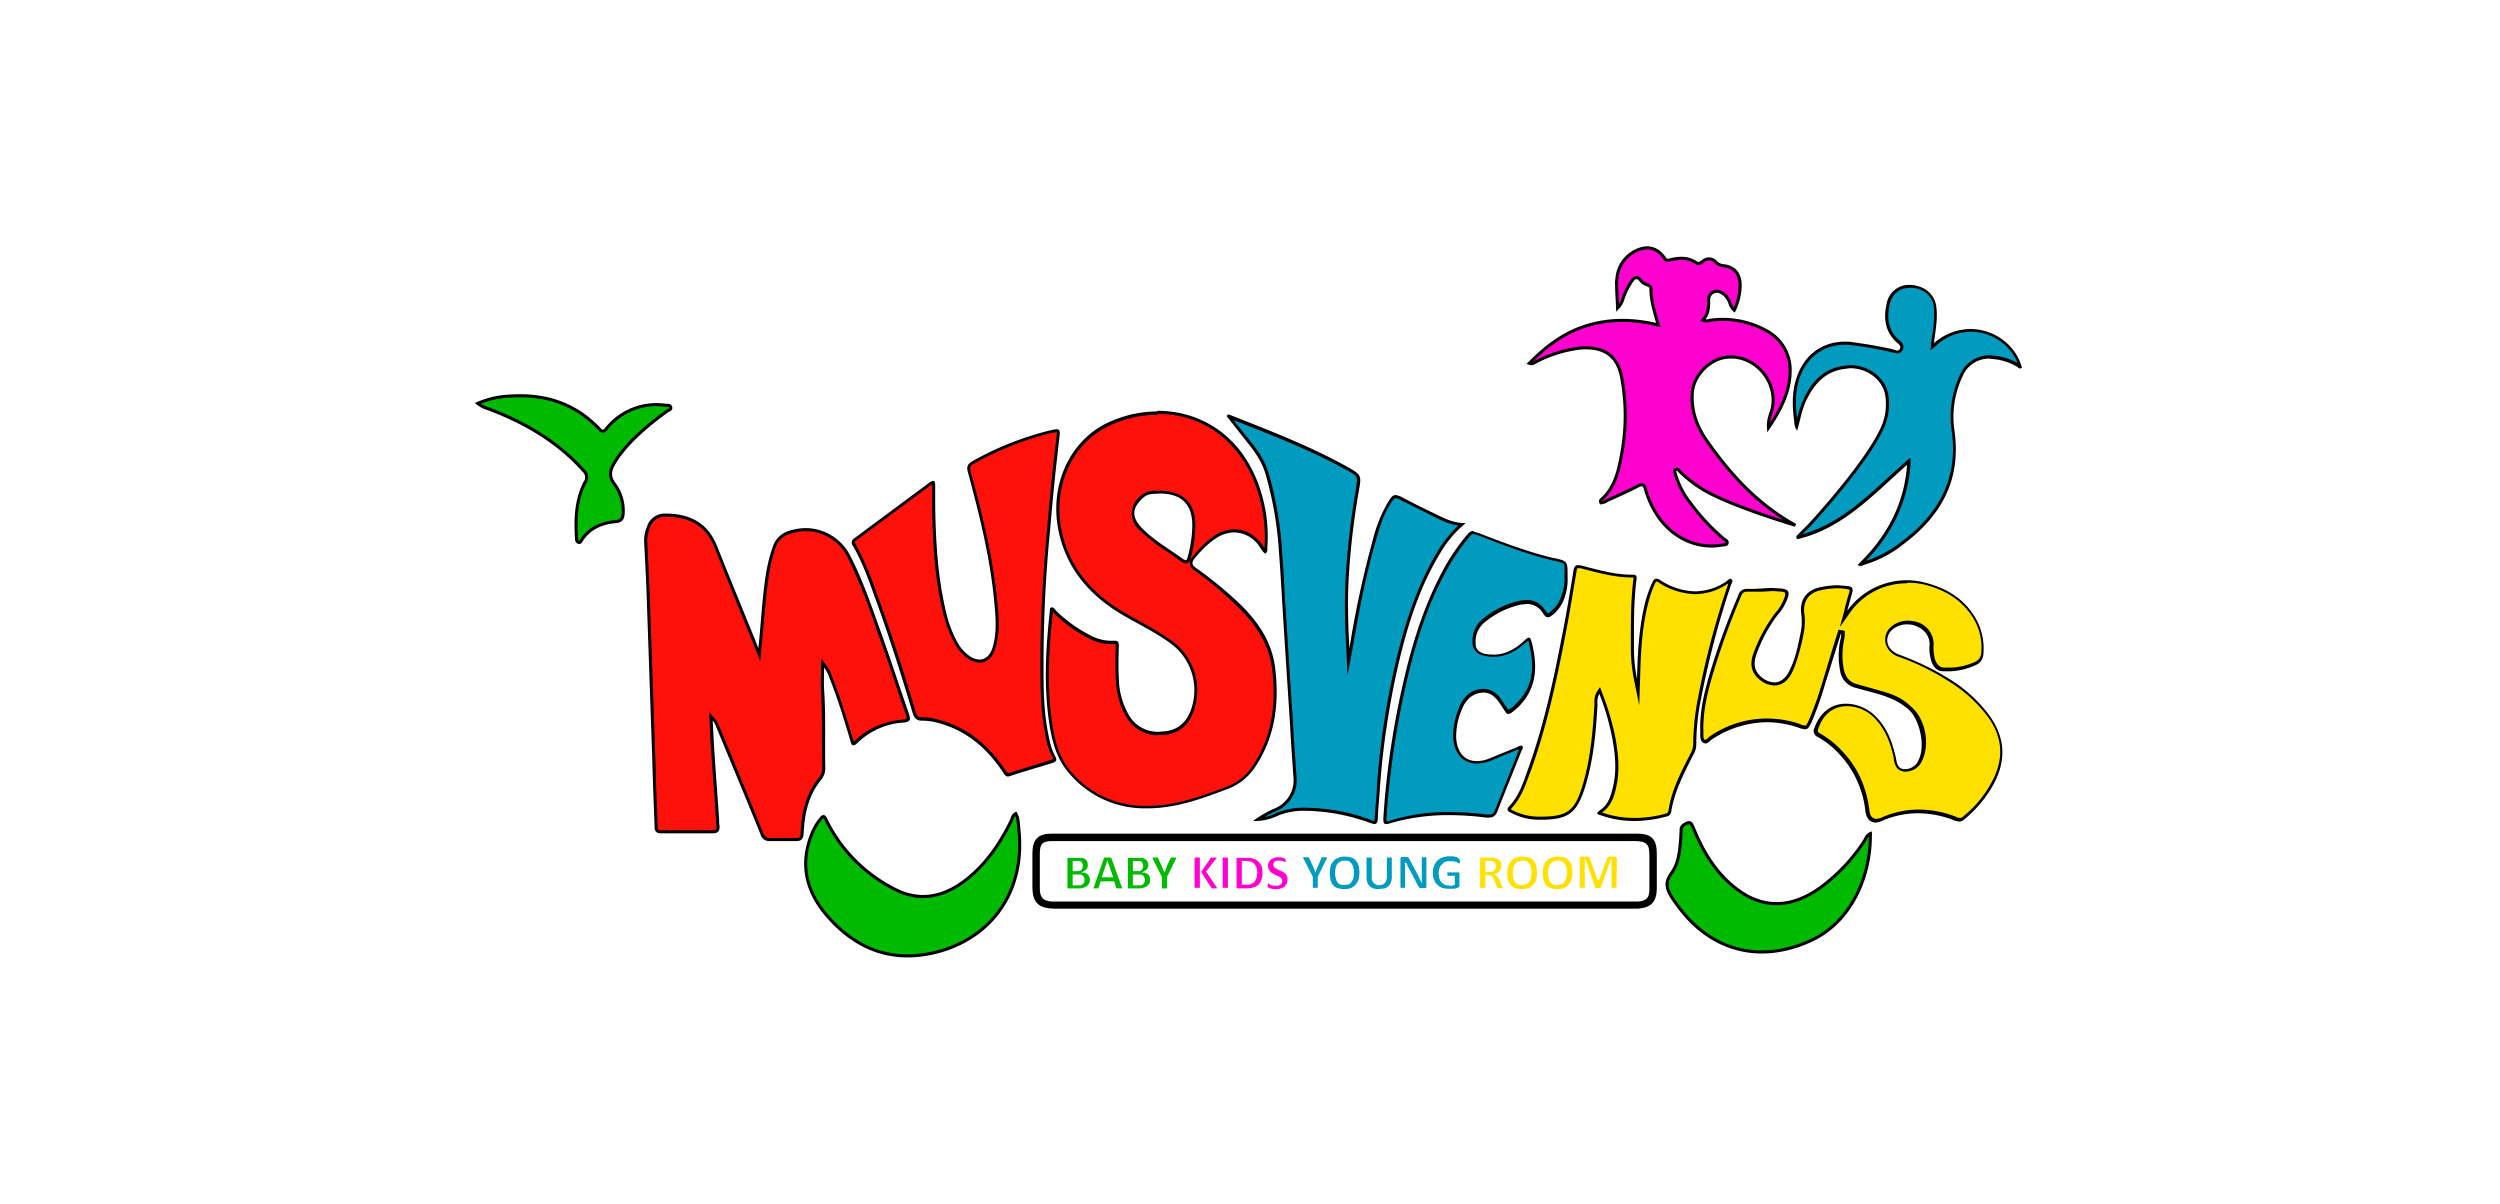
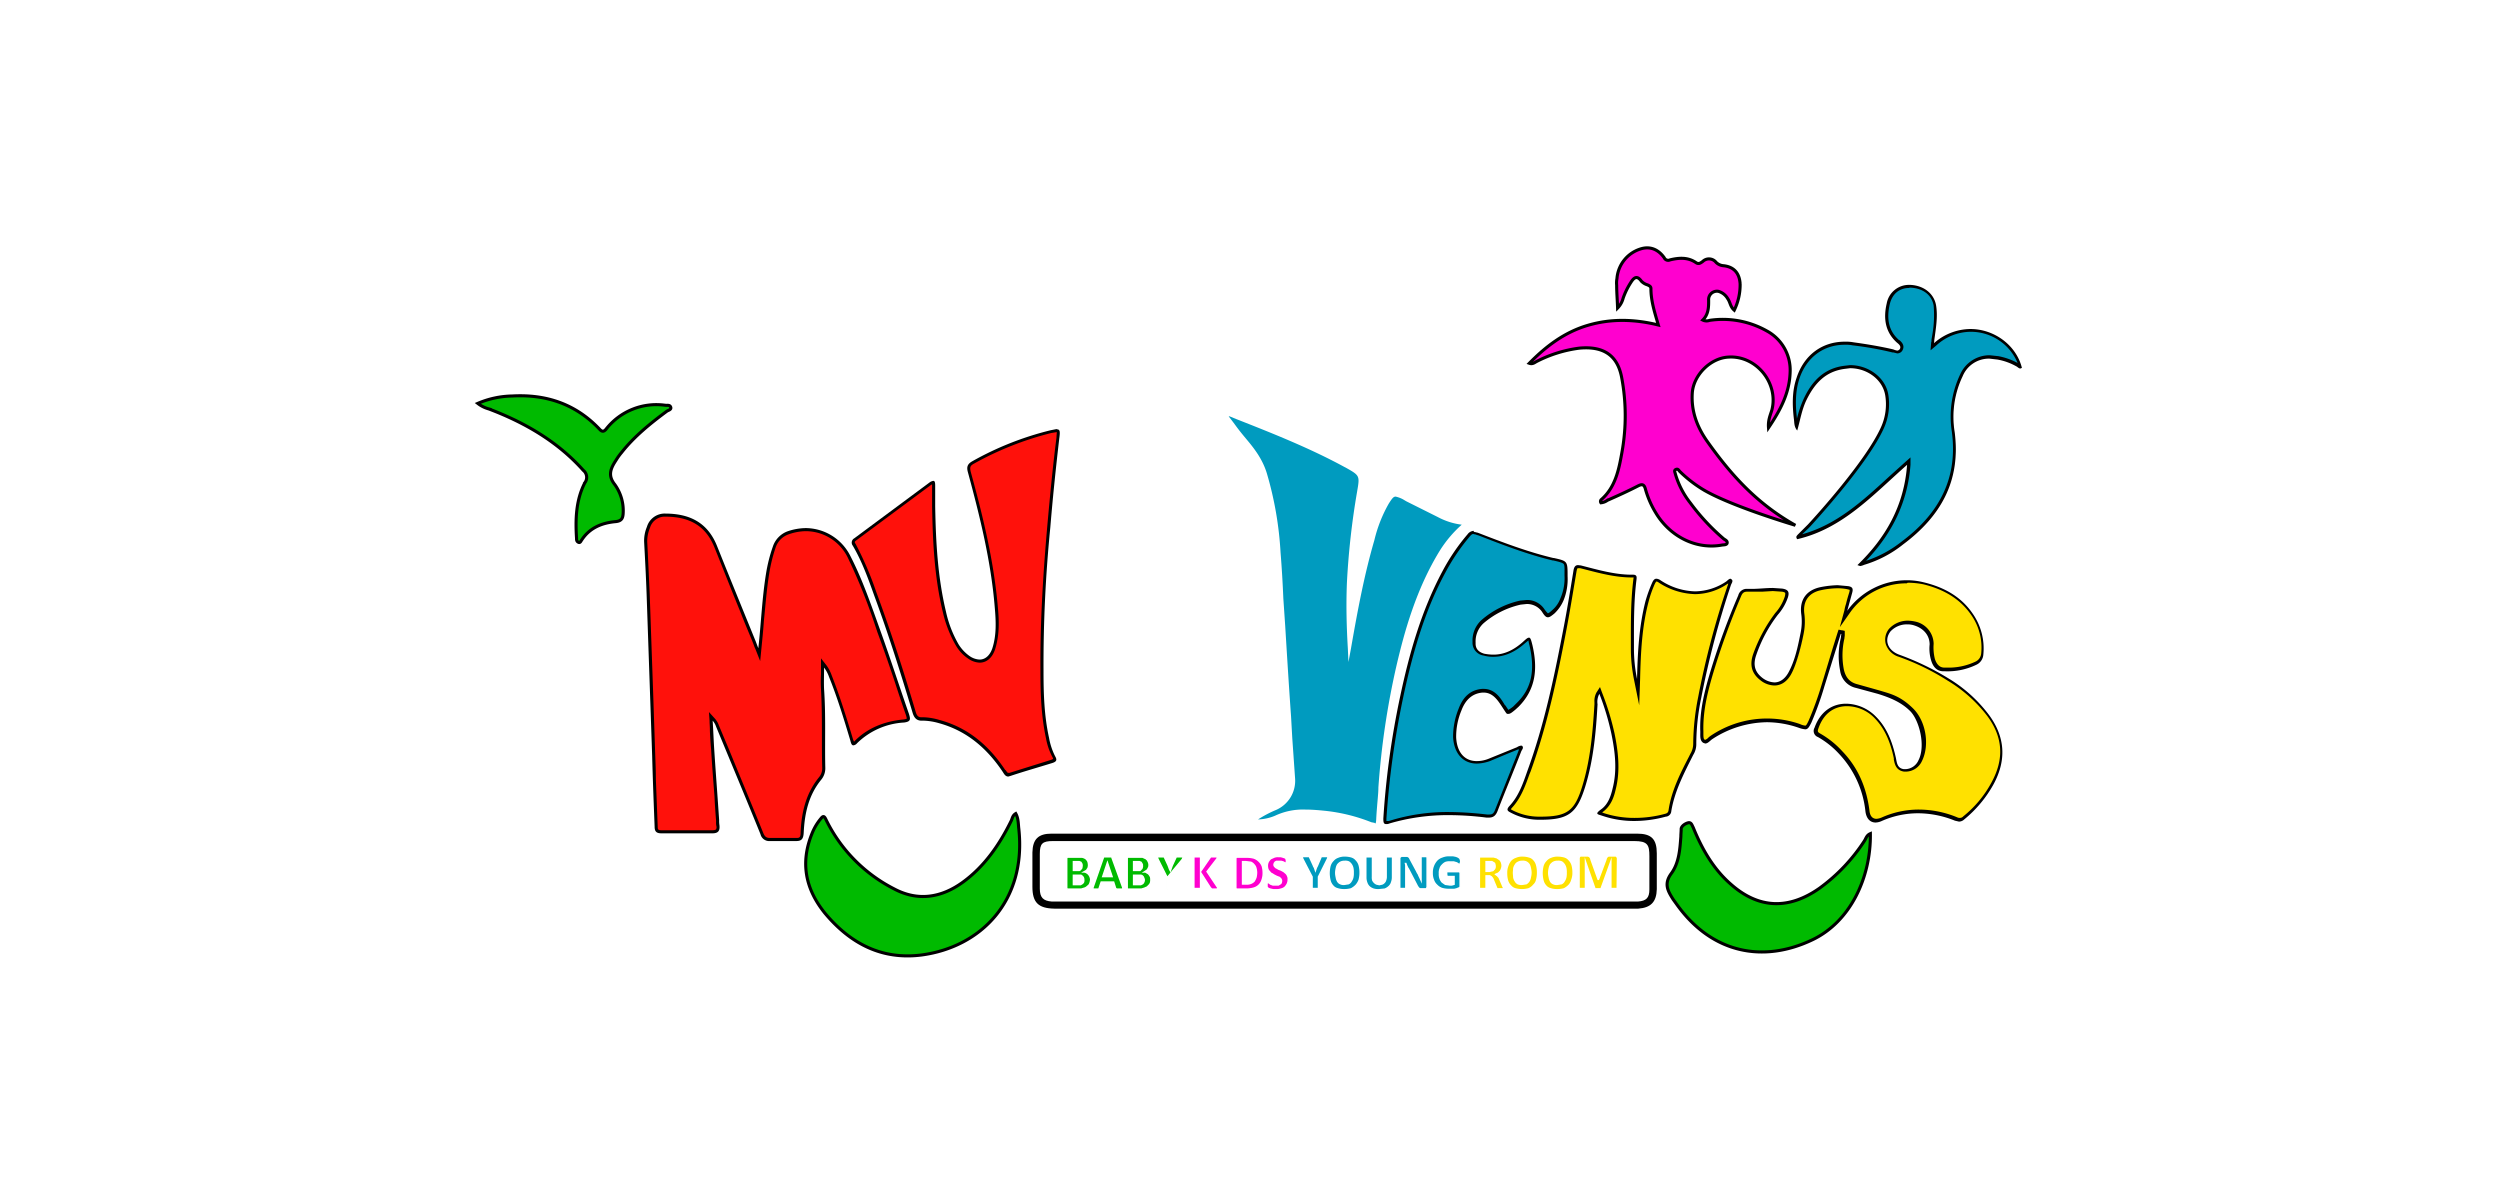
<svg xmlns="http://www.w3.org/2000/svg" viewBox="0 0 810 390">
  <defs>
    <style>.cls-1{fill:#fff;}.cls-2{fill:#ff110b;}.cls-3,.cls-8{fill:#ff00cf;}.cls-3,.cls-6{stroke:#000;}.cls-10,.cls-3,.cls-6,.cls-7,.cls-8,.cls-9{stroke-miterlimit:10;}.cls-4,.cls-9{fill:#009bbf;}.cls-10,.cls-5{fill:#ffe100;}.cls-6,.cls-7{fill:#00ba00;}.cls-10,.cls-7,.cls-8,.cls-9{stroke:#fff;stroke-width:0.5px;}</style>
  </defs>
  <g id="Layer_3" data-name="Layer 3">
    <rect class="cls-1" width="810" height="390" />
  </g>
  <g id="Layer_10" data-name="Layer 10">
-     <path class="cls-2" d="M371.7,261.6h-1.5a31.5,31.5,0,0,1-23.7-11.3c-4-4.7-5.4-10.5-6.2-16.1-1.9-12.7-.9-25.1.2-35.6V198c0-.5.1-.6.2-.6h.1c.2,0,.4.3.6.5l.3.4a48.1,48.1,0,0,0,10.9,8,15.7,15.7,0,0,0,6.8,1.9h2.3a2.5,2.5,0,0,1,.2,1.2c0,1-.1,2-.1,3s0,4.9.1,7.4c.3,5.1,1.4,9.1,3.6,12.5a11.1,11.1,0,0,0,9.8,5.3l2.6-.2c4.2-.7,7.1-3.3,8.5-8a19.1,19.1,0,0,0-7-21.4,100.7,100.7,0,0,0-10.8-6.6l-3.8-2c-11.7-6.7-18.7-15.5-21.3-26.9-3.3-14.5,2.9-28.8,15.1-34.9a36.9,36.9,0,0,1,16.4-3.8c14.1,0,25.6,7.8,31.4,21.4a49.3,49.3,0,0,1,3.8,22.5v.3c0,.4,0,.7-.2.9a4.5,4.5,0,0,1-1-1.3,6.1,6.1,0,0,0-.7-1,10.5,10.5,0,0,0-8.3-4.4,11.5,11.5,0,0,0-6.2,1.9,32.4,32.4,0,0,0-7,6.8,2.4,2.4,0,0,0-.8,2,2.7,2.7,0,0,0,1.3,1.7,114.9,114.9,0,0,1,13.3,11.1c7.5,7.1,11.2,13.7,12.1,21.6,1.5,12.6-.7,23-6.7,31.7a17.9,17.9,0,0,1-8.7,6.7C388.4,258.8,380.4,261.6,371.7,261.6Zm3.9-102.4h-1.3a6.1,6.1,0,0,0-4.2,1.3,7.9,7.9,0,0,0-3,5.3,7.7,7.7,0,0,0,2.5,5.4,61.9,61.9,0,0,0,9.2,7.2l4.2,2.9a1.6,1.6,0,0,0,1,.4c.8,0,1-.8,1.2-1.4a39,39,0,0,0,1.5-9.8c.1-3.8-.8-6.7-2.7-8.6s-4.7-2.8-8.4-2.8Z" />
-     <path d="M375,134.1c13.9,0,25.2,7.7,31,21.1a49.3,49.3,0,0,1,3.7,22.2v.2l-.3-.5a6.1,6.1,0,0,0-.7-1c-2.4-3-5.4-4.6-8.7-4.6a12.6,12.6,0,0,0-6.5,2,33.4,33.4,0,0,0-7.1,6.9,2.7,2.7,0,0,0-.9,2.3,3.1,3.1,0,0,0,1.5,2.1,114.7,114.7,0,0,1,13.2,11c7.4,7,11.1,13.6,12,21.3,1.5,12.6-.7,22.8-6.6,31.4a17.2,17.2,0,0,1-8.4,6.5c-8.8,3.3-16.7,6.1-25.4,6.1h-1.5a31.3,31.3,0,0,1-23.3-11.1c-4-4.6-5.3-10.4-6.1-15.9-1.9-12.6-.9-25,.2-35.4v-.4l.4.4a44.7,44.7,0,0,0,11,8,16.3,16.3,0,0,0,7,2h1.9c0,.2.1.4.1.8s-.1,2-.1,3,0,4.9.1,7.4c.3,5.2,1.4,9.3,3.7,12.8a11.6,11.6,0,0,0,10.2,5.5l2.6-.2q6.8-1,9-8.4a19.8,19.8,0,0,0-7.2-21.9,102,102,0,0,0-10.9-6.6l-3.7-2.1c-11.7-6.6-18.6-15.3-21.1-26.5-3.2-14.3,2.9-28.4,14.8-34.3a36.4,36.4,0,0,1,16.2-3.8h0m9,48.2c1.2,0,1.5-1.2,1.7-1.8a39.7,39.7,0,0,0,1.5-9.9c.1-3.9-.8-6.9-2.8-8.9s-4.9-3-8.8-3h-1.3a6.4,6.4,0,0,0-4.5,1.4,7.1,7.1,0,0,0-.5,11.5,57.9,57.9,0,0,0,9.3,7.2l4.1,2.9a2.7,2.7,0,0,0,1.3.5m-9-49.2a38.3,38.3,0,0,0-16.7,3.9c-12.2,6.1-18.6,20.7-15.3,35.4,2.8,12.5,10.8,21.1,21.6,27.2,4.9,2.8,10,5.3,14.5,8.6a18.8,18.8,0,0,1,6.9,20.9c-1.3,4.1-3.8,6.9-8.2,7.6l-2.5.2a10.8,10.8,0,0,1-9.4-5,24.6,24.6,0,0,1-3.5-12.3c-.2-3.5-.1-6.9,0-10.4,0-.9-.1-1.8-1.1-1.8h-1.9a14.8,14.8,0,0,1-6.5-1.9,44.5,44.5,0,0,1-10.8-7.8c-.4-.4-.7-1.1-1.3-1.1h-.3c-.6.2-.4,1-.5,1.6-1.3,11.9-1.9,23.8-.2,35.6.9,5.9,2.3,11.7,6.4,16.4a31.8,31.8,0,0,0,24,11.5h1.5c9,0,17.4-3,25.7-6.2a18.3,18.3,0,0,0,8.9-6.8c6.7-9.8,8.1-20.6,6.8-32.1-1-9-5.9-15.9-12.3-21.9A128.2,128.2,0,0,0,387.5,184c-1.3-.9-1.5-1.7-.5-3s4.2-4.9,7-6.6a10.8,10.8,0,0,1,5.9-1.9,10,10,0,0,1,7.9,4.2c.7.9,1.1,2,2.2,2.7a2.1,2.1,0,0,0,.6-1.9,48.8,48.8,0,0,0-3.7-22.7c-6.5-15.2-19.3-21.7-31.9-21.7Zm9,48.2-.7-.3c-4.5-3.3-9.4-6-13.3-10s-3.1-7,.5-10.1c1.6-1.4,3.7-1,5.1-1.2h0c7.3,0,10.8,3.7,10.6,10.9a40,40,0,0,1-1.5,9.7c-.2.6-.3,1-.7,1Z" />
    <path class="cls-2" d="M257.6,272h-8.1a2.4,2.4,0,0,1-2.6-1.9c-3.7-8.9-7.4-18-11.1-26.8l-3.3-8.1a7.5,7.5,0,0,0-1.2-2.1l-1-1s.2,3.3.2,4.3.2,4.2.4,6.4c.3,5,.7,10.1,1,15.2l.6,7.7v.7a4.1,4.1,0,0,0,.1,1.1,2.4,2.4,0,0,1-.2,1.6,2.2,2.2,0,0,1-1.6.4H214.4c-1.4,0-1.8-.4-1.8-1.6l-.6-15.3c0-2.6-.1-5.2-.2-7.7l-.6-18.3L210,192.4l-.6-12.8-.2-4a12.3,12.3,0,0,1,.9-4.8,5.6,5.6,0,0,1,5.6-3.9h.2c8.1.1,13.4,3.5,16,10.3l8.4,20.9c1.3,3.1,2.6,6.2,3.8,9.3.3.6.5,1.3.8,1.9l1.1,2.8.2-2c.3-3,.6-6,.8-9,.5-5,.9-10.2,1.7-15.2a43,43,0,0,1,2.2-8.6,7.2,7.2,0,0,1,4.6-4.7,17.8,17.8,0,0,1,5.5-1,15.8,15.8,0,0,1,14,8.7,188.3,188.3,0,0,1,9,22l.8,2.4c1.9,5.4,3.8,11,5.6,16.4l3.6,10.4a3.9,3.9,0,0,1,.3,1.6c-.1.2-.5.4-1.5.5a24.9,24.9,0,0,0-15.5,6.8,2.4,2.4,0,0,1-.8.6c-.2,0-.4-.9-.6-1.3a199.3,199.3,0,0,0-6.9-20.6,10.2,10.2,0,0,0-1.6-3.1l-.9-1.2v3.7a40,40,0,0,0,0,4.9c.3,5.1.3,10.3.3,15.4,0,3.2,0,6.6.1,10a4.7,4.7,0,0,1-1.2,3.4c-3.6,4.5-5.5,10.1-5.8,17.6-.1,1.7-.5,2.2-1.9,2.2Z" />
    <path d="M215.7,167.4h.2c8,.1,12.9,3.3,15.6,10s5.6,14.1,8.4,20.9c1.2,3.1,2.5,6.2,3.8,9.3.2.6.5,1.2.7,1.9l.4.9,1.5,3.8.4-4.1c.3-3,.6-6,.8-8.9.5-5,.9-10.2,1.7-15.2a51.6,51.6,0,0,1,2.1-8.6,6.8,6.8,0,0,1,4.3-4.3,17.1,17.1,0,0,1,5.4-1,15.2,15.2,0,0,1,13.6,8.4,187.5,187.5,0,0,1,8.9,22l.8,2.4c2,5.4,3.9,10.9,5.7,16.3,1.1,3.4,2.3,7,3.5,10.4a7,7,0,0,1,.3,1.2c-.1.1-.3.2-1,.3-6.5.6-11.8,2.9-15.8,6.9l-.3.3-.3-.7c-1.9-6.3-4.1-13.6-6.9-20.7a13,13,0,0,0-1.7-3.3l-1.8-2.3v5.2a40,40,0,0,0,0,4.9c.3,5.1.3,10.3.3,15.4,0,3.2,0,6.7.1,10a4.5,4.5,0,0,1-1.1,3.1c-3.7,4.6-5.6,10.3-5.9,17.8,0,1.7-.4,1.8-1.4,1.8h-8.5c-1.2,0-1.7-.4-2.2-1.6-3.6-8.9-7.4-18-11-26.8l-3.4-8.1a6.4,6.4,0,0,0-1.3-2.2l-1.9-2.1.2,2.8c0,1,.1,1.9.1,2.9s.2,4.3.4,6.4c.3,5.1.7,10.2,1.1,15.3.1,2.5.3,5.1.5,7.7v.6a4.9,4.9,0,0,0,.1,1.2,1.5,1.5,0,0,1-.1,1.1c-.1.1-.3.3-1.2.3H214.3c-1,0-1.2-.2-1.2-1.1l-.6-15.4c0-2.5-.1-5.1-.2-7.7l-.6-18-1.2-34.4-.6-12.9-.2-4a11.2,11.2,0,0,1,.9-4.5,5,5,0,0,1,5.1-3.6m0-1a6,6,0,0,0-6.1,4.3,11.6,11.6,0,0,0-.9,4.9c.3,5.6.6,11.2.8,16.9l1.8,52.4c.2,7.7.5,15.3.8,23,0,1.6.7,2.1,2.2,2.1h16.5c1.8,0,2.5-.7,2.3-2.6a9.1,9.1,0,0,1-.1-1.7c-.5-7.7-1.1-15.3-1.6-23-.2-3.1-.3-6.2-.5-9.2a5.2,5.2,0,0,1,1.1,1.9c4.8,11.6,9.7,23.3,14.4,34.9a2.9,2.9,0,0,0,3.1,2.2H258c1.7,0,2.3-.7,2.4-2.7.3-6.3,1.6-12.2,5.7-17.2a5.8,5.8,0,0,0,1.3-3.8c-.2-8.5.2-17-.4-25.5-.1-2.3,0-4.7,0-7a10.8,10.8,0,0,1,1.6,3c2.7,6.7,4.8,13.6,6.9,20.6.2.8.4,1.6,1,1.6a1.9,1.9,0,0,0,1.2-.7,23.6,23.6,0,0,1,15.2-6.7c2.3-.3,2.1-1.1,1.6-2.8-3.1-8.9-6-17.9-9.2-26.8s-5.8-16.6-9.8-24.4a16.3,16.3,0,0,0-14.5-9,19,19,0,0,0-5.7,1,7.9,7.9,0,0,0-4.9,5,50.4,50.4,0,0,0-2.2,8.7c-1.3,8-1.6,16.1-2.5,24.2-.4-.9-.7-1.9-1.1-2.8-4.1-10.1-8.2-20.1-12.2-30.1-3-7.7-8.8-10.6-16.5-10.7Z" />
    <path class="cls-3" d="M542.8,153.5a27.7,27.7,0,0,0,4.9,9.5,69.8,69.8,0,0,0,10.8,11.6c.4.3,1.2.6,1.1,1.3s-1.1.6-1.7.7c-8.2,1.5-16.7-2.6-21.4-10.4a30.3,30.3,0,0,1-3.4-7.8c-.4-1.5-1.1-1.6-2.3-1-3.3,1.7-6.6,3.2-10,4.7a4.2,4.2,0,0,1-2.1.8.8.8,0,0,1,.2-1.1c4.5-4,5.6-9.6,6.6-15.2a66.7,66.7,0,0,0-.1-24.4c-1.4-7.3-6.1-10.1-13.7-9.4a41.9,41.9,0,0,0-13.8,4.3c-.6.3-1.3,1-2.4.6,5.5-5.6,11.5-10.1,19-12.3s15-2,22.8-.1c-1.2-4.1-2.4-7.8-2.4-11.8,0-.7-.5-.9-1.1-1.2a4.5,4.5,0,0,1-2-1.2c-1.5-2.1-2.5-1-3.4.4a24.1,24.1,0,0,0-2.5,5.1,7,7,0,0,1-1.8,3.2c-.1-2.8-.3-5.1-.3-7.4a8.1,8.1,0,0,1,.1-2.2,10.9,10.9,0,0,1,8.2-9.7c3-.7,5.4.6,7.1,3a1.4,1.4,0,0,0,1.9.7c2.9-.7,5.8-.9,8.4.9.9.6,1.5.1,2.2-.4a2.9,2.9,0,0,1,4.3.3,3.8,3.8,0,0,0,2.5,1.1c3.4.4,5.1,2.5,5.3,5.9a18.8,18.8,0,0,1-1.9,8.5c-1.3-1.1-1.3-2.6-2.1-3.7a5.1,5.1,0,0,0-3-2.4,2.7,2.7,0,0,0-3.2,2.9c0,2.2,0,4.5-1.9,6.4a2.8,2.8,0,0,0,2.2.1,29,29,0,0,1,18.5,3.4,14.4,14.4,0,0,1,7.6,13.4c-.2,6.7-3.1,12.2-7,18-.2-2.5.6-4.1,1.1-5.8,2.2-8.7-5.1-17.7-14.1-17.1-5.8.3-11.3,5.8-11.7,11.6s1.5,10.9,4.7,15.5c8.2,11.6,16.5,20.5,28.7,27.4-.6-.2-20.5-6.1-29.6-11.4a41.5,41.5,0,0,1-7.8-6c-.4-.4-.6-1-1.3-.7S542.7,153,542.8,153.5Z" />
    <path class="cls-4" d="M602.8,182.8c9.7-9.5,14.8-20.1,15.7-32.2v-1.3l-.9.9-5,4.5c-9.2,8.4-17.8,16.4-30,19.3,0-.1,0-.2.2-.3l.2-.2.9-1,1.9-1.9h.2l.2-.3c3.2-3.4,18.8-20.7,23.7-31.6a18.3,18.3,0,0,0,1.5-10.8c-.9-5.2-6-9.1-11.9-9.1l-1.7.2c-5.8.7-9.7,3.9-12.9,10.4a34.5,34.5,0,0,0-2.3,7.3,8.3,8.3,0,0,1-.4,1.5,6.4,6.4,0,0,1-.3-2c0-.2-.1-.4-.1-.6-.4-3.6-.7-8.4.8-13.1,2.4-7.1,8.1-11.3,15.2-11.3a12.3,12.3,0,0,1,2.7.2,106.4,106.4,0,0,1,12.9,2.3h.4a2.9,2.9,0,0,0,1,.3,1.4,1.4,0,0,0,1.3-.9c.6-1.2-.3-2-.9-2.5H615c-3.3-3-4.3-6.9-3.1-12.2a6.8,6.8,0,0,1,6.8-5.6h.3c4.4.2,7.4,2.6,8,6.2a33.5,33.5,0,0,1-.5,9.5,9.9,9.9,0,0,1-.2,1.7v2.2l.9-.8a17.7,17.7,0,0,1,11.5-4.5,16.8,16.8,0,0,1,16.1,11.7c-.2,0-.3-.1-.5-.3l-.4-.2a19,19,0,0,0-6.3-2.3,12.4,12.4,0,0,0-2.7-.3c-4,0-7.2,2-9.2,6a31.5,31.5,0,0,0-2.6,18.3c1.9,14.5-3.4,26.3-16.5,36a38.1,38.1,0,0,1-12.4,6.5l-.5.2Z" />
    <path d="M618.7,93.2h.3c4.1.2,6.9,2.4,7.5,5.8a36.5,36.5,0,0,1-.4,9.3l-.3,1.8v.5c0,.1-.1.2-.1.4l-.2,2.5,1.9-1.6a16.6,16.6,0,0,1,11.1-4.4,16.4,16.4,0,0,1,15.2,10.1,21.8,21.8,0,0,0-6.2-2.2l-2.8-.3a10.4,10.4,0,0,0-9.6,6.2,31.8,31.8,0,0,0-2.7,18.6c1.9,14.3-3.4,26-16.3,35.6a37.2,37.2,0,0,1-11.5,6.2c8.8-9.2,13.5-19.4,14.4-31.1v-2.4l-1.8,1.6-5,4.5c-8.8,8.1-17.1,15.7-28.3,18.8l.2-.2h0l1.8-1.7h0l.3-.3.3-.3h0c3.1-3.4,18.8-20.7,23.8-31.7a19.1,19.1,0,0,0,1.5-11.1c-.9-5.4-6.3-9.5-12.4-9.5l-1.7.2c-7.8.9-11.3,6.5-13.3,10.7a35.5,35.5,0,0,0-2.2,6.5v-.2c-.4-3.6-.7-8.2.8-12.8,2.3-6.9,7.8-11,14.7-11a11.4,11.4,0,0,1,2.6.2,106.4,106.4,0,0,1,12.9,2.3h.3l1.2.3a1.9,1.9,0,0,0,1.8-1.2c.7-1.5-.5-2.6-1.1-3.1h-.1c-3.2-2.8-4.2-6.6-3-11.7.8-3.3,3.1-5.2,6.3-5.2m0-1a7.3,7.3,0,0,0-7.3,6c-1.1,4.7-.6,9.2,3.3,12.7.6.5,1.4,1.1,1,2a1.2,1.2,0,0,1-.9.6,6.5,6.5,0,0,1-1.3-.4c-4.3-1-8.6-1.7-12.9-2.3a13.7,13.7,0,0,0-2.8-.2c-7.3,0-13.2,4.3-15.6,11.7-1.5,4.3-1.4,8.8-.9,13.2.2,1.2,0,2.6,1.1,3.9,1-3.5,1.5-6.8,3-9.9,2.6-5.3,6.1-9.3,12.5-10.1l1.6-.2c5.5,0,10.5,3.6,11.4,8.7a18,18,0,0,1-1.4,10.5c-5,11-21.1,28.7-23.6,31.4h0l-.3.3h0l-2.1,2.1h0l-1,1c-.2.3-.7.6-.1,1.4,14.7-3.4,24.5-14.3,35.6-24.1-1,13.4-7,23.7-16.1,32.5l.9.3a5,5,0,0,0,1.3-.4,37.1,37.1,0,0,0,12.6-6.6c12.2-9.1,18.8-20.6,16.7-36.5a30.5,30.5,0,0,1,2.6-18,9.2,9.2,0,0,1,8.7-5.7l2.6.3a19.4,19.4,0,0,1,6.1,2.2c.4.2.8.7,1.3.7l.5-.2c-1.8-7.3-8.9-12.6-16.7-12.6a18,18,0,0,0-11.8,4.6,3.4,3.4,0,0,0,.1-.9c.5-3.8,1.2-7.6.6-11.3s-3.8-6.5-8.4-6.7Z" />
    <path class="cls-4" d="M445.3,266.6l-1-.2a56.4,56.4,0,0,0-15-3.7c-2-.2-4.2-.4-6.4-.4a21.2,21.2,0,0,0-9.8,2,15.6,15.6,0,0,1-5.5,1.2,36.6,36.6,0,0,1,5.9-3.1,10.3,10.3,0,0,0,6.1-10.3l-.9-12.9-.4-7.1c-.7-9.8-1.3-19.6-1.9-29.4l-.6-8.8c-.2-4.9-.5-9.9-.9-14.9a112.4,112.4,0,0,0-4.4-25.5c-1.3-4.4-3.8-7.8-6.4-10.9s-3-3.7-4.4-5.6l-1.6-2.1h.3l2.2.9c11.7,4.6,23.8,9.4,35,15.5l.4.2c4.6,2.6,4.6,2.6,3.7,7.8a248.1,248.1,0,0,0-3.3,29.5c-.3,7.4-.1,14.6.3,21.3l.2,4.4.8-4.3c2.3-13.2,4.4-24.2,7.6-35.2a44.8,44.8,0,0,1,4.7-11.9c1.1-1.7,1.5-2.2,2.2-2.2a9.3,9.3,0,0,1,2.4.9l1,.6,9.4,4.7.8.4a22.4,22.4,0,0,0,7.8,2.5,39,39,0,0,0-7.1,8.4c-7.7,12.5-11.5,26.4-14,37.1a257.6,257.6,0,0,0-5.9,39.6c0,1.1-.1,2.3-.2,3.5s-.4,4.5-.5,6.7S445.5,266.6,445.3,266.6Z" />
-     <path d="M399.5,136l.9.4c11.7,4.6,23.8,9.3,35,15.4h.1l.3.2c2.2,1.2,3.4,1.9,3.7,2.6s.1,2.2-.3,4.6a249.9,249.9,0,0,0-3.3,29.6c-.3,7.4-.1,14.6.3,21.4l.4,8.7,1.6-8.6c1.9-10.9,4.1-23.3,7.6-35.2,1.2-4.3,2.4-8.2,4.6-11.7.9-1.5,1.4-2,1.8-2a8.1,8.1,0,0,1,2.1.9l1.1.5,9.4,4.7.8.4a23.4,23.4,0,0,0,6.9,2.4,37.5,37.5,0,0,0-6.4,7.8c-7.7,12.6-11.6,26.5-14.1,37.3a257.6,257.6,0,0,0-5.9,39.6c0,1.2-.1,2.4-.2,3.6s-.4,4.5-.5,6.7a2.6,2.6,0,0,0-.1.7,1.5,1.5,0,0,1-.8-.2,57.7,57.7,0,0,0-15.2-3.7,62.8,62.8,0,0,0-6.4-.4,23.1,23.1,0,0,0-10.1,2,9.6,9.6,0,0,1-3,1,23.8,23.8,0,0,1,3.9-2,10.8,10.8,0,0,0,6.4-10.7l-.9-12.9c-.1-1.3-.1-2.6-.2-3.9l-.2-3.3c-.7-9.8-1.3-19.5-1.9-29.3l-.6-8.8c-.2-4.9-.5-9.9-.9-14.9a115.3,115.3,0,0,0-4.4-25.7c-1.3-4.4-3.9-7.9-6.5-11l-4.4-5.5-.6-.8m-1.4-1.6c-.2,0-.4.1-.7.5l6.3,8c2.7,3.3,5.1,6.6,6.3,10.7a116.4,116.4,0,0,1,4.4,25.5c.6,7.9,1,15.7,1.5,23.6l2.1,32.6c.3,5.7.7,11.3,1.1,16.9a9.8,9.8,0,0,1-5.8,9.7,33,33,0,0,0-7.3,4.2,16.7,16.7,0,0,0,7.3-1.4,21.7,21.7,0,0,1,9.6-1.9c2.1,0,4.2.2,6.3.4a63.6,63.6,0,0,1,14.9,3.6l1.2.3c.6,0,1-.4,1.1-1.6.1-3.5.5-6.9.7-10.3a263.3,263.3,0,0,1,5.9-39.5c3-12.9,6.9-25.5,14-37a34.9,34.9,0,0,1,7.9-9.1c-4,0-6.8-1.5-9.7-2.9s-7-3.4-10.4-5.2a7.2,7.2,0,0,0-2.6-1c-1,0-1.6.8-2.6,2.5a46.4,46.4,0,0,0-4.8,12,327.5,327.5,0,0,0-7.6,35.2c-.4-7.3-.6-14.3-.3-21.3a244.9,244.9,0,0,1,3.3-29.4c1-5.5,1-5.5-3.9-8.3l-.4-.2c-12-6.6-24.6-11.4-37.2-16.4l-.6-.2Z" />
    <path class="cls-5" d="M608,265.8c-1.6,0-2.6-1.2-2.8-3.2a32.3,32.3,0,0,0-8.7-18.9,25.9,25.9,0,0,0-7-5.5c-1.1-.6-1.2-1.2-.8-2.5,2.3-6.5,7.1-7.4,9.7-7.4a13.6,13.6,0,0,1,9.4,4c3,3.2,5.1,7.4,6.3,13.3v.4c.3,1.5.6,3.2,2.8,3.5h.8a5.1,5.1,0,0,0,4.5-3.1c2.5-5,1.3-12.7-2.7-16.5a24.7,24.7,0,0,0-10.8-5.7c-2.4-.8-4.8-1.4-7-2a6.2,6.2,0,0,1-4.8-5.2,25.3,25.3,0,0,1,.2-10.3c0-.3.1-.7.1-1l.2-.9-1.2-.3-1.7,5.7L591,222a86.8,86.8,0,0,1-4.3,11.7c-.7,1.6-1,1.9-1.5,1.9a7.6,7.6,0,0,1-1.9-.5,32.7,32.7,0,0,0-10.5-1.8,33.4,33.4,0,0,0-17.9,5.5c-.3.1-.5.4-.8.6a2.3,2.3,0,0,1-1.3.8h-.3c-.8-.5-.8-1.6-.8-2.7v-.5c-.3-7,1.5-13.5,3.5-20.1a234.9,234.9,0,0,1,8.7-23.9,2.5,2.5,0,0,1,2.6-1.8h4.8l3.4-.2,3,.2c.8.1,1.2.3,1.4.7s.2.7,0,1.5a17.2,17.2,0,0,1-3.2,5.5,48.4,48.4,0,0,0-7.1,13.2c-1.1,3.4-.4,5.9,2.3,8a7.2,7.2,0,0,0,4.1,1.5c2,0,3.7-1.2,4.9-3.4,2.4-4.2,3.3-8.9,4.1-13.1a18.5,18.5,0,0,0,.2-6.2c-.5-4.4,1.6-7.3,5.9-8.2a27,27,0,0,1,5.4-.6,16.6,16.6,0,0,1,3.2.3c.6.1,1,.2,1.1.5s.1.5-.1,1.1-.7,2.5-1,3.8a14.6,14.6,0,0,0-.5,2l-.8,2.8,1.6-2.4a23.4,23.4,0,0,1,18.9-9.7,21,21,0,0,1,5.1.6c7.1,1.7,12.3,4.9,15.7,9.8a19.4,19.4,0,0,1,3.5,13.2,3.4,3.4,0,0,1-2,2.8,20.9,20.9,0,0,1-9.8,2.1H630c-1.7,0-2.9-1.1-3.5-3.2a14,14,0,0,1-.5-5c0-3-2-5.5-5.2-6.6a10.1,10.1,0,0,0-2.5-.4,7.7,7.7,0,0,0-5.9,2.5,4.8,4.8,0,0,0-.9,4.4,6.1,6.1,0,0,0,3.9,3.8,94.4,94.4,0,0,1,15.9,7.7c5.7,3.7,9.9,7.4,13,11.7,5.2,7.1,5.6,14.3,1.4,22.2a37.9,37.9,0,0,1-9.3,11,2.2,2.2,0,0,1-1.4.6l-1.1-.2a31.7,31.7,0,0,0-12.2-2.5,29.6,29.6,0,0,0-11.9,2.5A4.5,4.5,0,0,1,608,265.8Z" />
    <path d="M618.1,188.8a27.3,27.3,0,0,1,5,.5c7,1.7,12,4.9,15.4,9.7a18.4,18.4,0,0,1,3.4,12.8,3.2,3.2,0,0,1-1.7,2.5,20.3,20.3,0,0,1-9.6,2H630c-.5,0-2.2,0-3.1-2.8a15.5,15.5,0,0,1-.4-4.9,7.5,7.5,0,0,0-5.5-7.1,12.6,12.6,0,0,0-2.7-.4,8.2,8.2,0,0,0-6.3,2.7,5.5,5.5,0,0,0-1,4.9,6.4,6.4,0,0,0,4.2,4.1,77.5,77.5,0,0,1,15.8,7.7A45.9,45.9,0,0,1,643.9,232c5.1,6.9,5.5,14,1.3,21.6a35.6,35.6,0,0,1-9.1,10.9,1.4,1.4,0,0,1-1.1.5,1.8,1.8,0,0,1-.9-.2,32.7,32.7,0,0,0-12.4-2.5,29.3,29.3,0,0,0-12.1,2.6,5.3,5.3,0,0,1-1.6.4c-1.7,0-2.2-1.5-2.3-2.7-1-7.7-3.8-14-8.8-19.2a29.1,29.1,0,0,0-7.1-5.7c-.9-.5-1-.7-.6-1.8,2.2-6.2,6.7-7.1,9.2-7.1a12.6,12.6,0,0,1,9,3.9c3,3.1,5,7.2,6.2,13v.4c.3,1.5.7,3.5,3.3,3.9h.8a5.8,5.8,0,0,0,5-3.4c2.6-5.2,1.3-13-2.9-17.1s-7.3-4.7-10.9-5.8l-7.1-2c-2.4-.6-3.8-2.1-4.4-4.8a24.4,24.4,0,0,1,.2-10.1c0-.3.1-.7.1-1v-1.4l-.9-.2h-.2l-.9-.2-.3.9-1.6,5.1-3.6,11.9a108,108,0,0,1-4.2,11.6c-.7,1.5-.9,1.6-1.1,1.6a5.1,5.1,0,0,1-1.7-.5,32.6,32.6,0,0,0-28.8,3.7,7.1,7.1,0,0,0-.9.7,2.6,2.6,0,0,1-1,.7h-.1c-.5-.2-.5-1-.5-2.2v-.5c-.2-6.9,1.5-13.4,3.5-20a241.5,241.5,0,0,1,8.7-23.8c.5-1.2,1-1.5,2.1-1.5h4.8l3.4-.2,2.9.2c.9.1,1.1.4,1.1.4s.1.3-.1,1.1a14.8,14.8,0,0,1-3.1,5.4,49.8,49.8,0,0,0-7.2,13.4c-1.2,3.6-.4,6.3,2.5,8.5a7.5,7.5,0,0,0,4.4,1.6c1.5,0,3.7-.6,5.4-3.6s3.3-9.1,4.1-13.3a19.7,19.7,0,0,0,.2-6.4c-.5-4.1,1.5-6.8,5.5-7.6a26.9,26.9,0,0,1,5.3-.6,15.5,15.5,0,0,1,3.1.3l.8.2h0a4.2,4.2,0,0,1-.1.7c-.4,1.3-.8,2.6-1.1,3.9a11.7,11.7,0,0,0-.5,2l-1.5,5.5,3.3-4.7a22.4,22.4,0,0,1,18.4-9.5m0-1a23.8,23.8,0,0,0-19.3,9.9l1.6-5.8c.4-1.4.1-2-1.4-2.2l-3.3-.3a33.1,33.1,0,0,0-5.4.6c-4.6.9-7,4-6.4,8.7a17.8,17.8,0,0,1-.2,6.1c-.9,4.5-1.8,9-4,13-1.2,2.1-2.8,3.1-4.5,3.1a6.9,6.9,0,0,1-3.8-1.4c-2.5-1.9-3.2-4.2-2.1-7.4a45.9,45.9,0,0,1,7-13.1,16.4,16.4,0,0,0,3.3-5.7c.5-1.7.1-2.5-1.9-2.8l-3-.2c-2.3,0-4.6.3-6.8.3h-1.4a2.8,2.8,0,0,0-3,2.1,236.8,236.8,0,0,0-8.8,23.9c-2,6.6-3.8,13.3-3.5,20.3,0,1.3-.2,2.9,1,3.6l.6.2c.9,0,1.6-1,2.4-1.5a33,33,0,0,1,17.6-5.4,31.9,31.9,0,0,1,10.3,1.8,8.5,8.5,0,0,0,2.1.5c.8,0,1.2-.6,2-2.2a102.2,102.2,0,0,0,4.2-11.7l5.3-17h.2c-.1.4-.1.9-.2,1.4a24.8,24.8,0,0,0-.2,10.5,6.6,6.6,0,0,0,5.2,5.6l7,1.9c3.9,1.2,7.6,2.7,10.5,5.6s5.1,11.2,2.7,15.9a4.8,4.8,0,0,1-4.1,2.9h-.7c-2-.3-2.2-1.9-2.5-3.5-1.1-5-2.8-9.8-6.5-13.5a13.7,13.7,0,0,0-9.7-4.2c-4.1,0-8.2,2.2-10.2,7.8a2.1,2.1,0,0,0,1.1,3,27.9,27.9,0,0,1,6.9,5.5,32,32,0,0,1,8.5,18.6c.3,2.3,1.5,3.6,3.3,3.6a5.3,5.3,0,0,0,2-.5,29,29,0,0,1,11.7-2.5,32.1,32.1,0,0,1,12,2.4l1.3.3a2.5,2.5,0,0,0,1.7-.7,39,39,0,0,0,9.4-11.2c4.3-7.8,4-15.4-1.4-22.7a46.1,46.1,0,0,0-13.1-11.8,87.2,87.2,0,0,0-16-7.7c-3.7-1.4-4.9-4.7-2.8-7.5a7.2,7.2,0,0,1,5.5-2.3,6.7,6.7,0,0,1,2.4.4c3,1,4.8,3.3,4.8,6.1a13.2,13.2,0,0,0,.5,5.2c.6,2,1.8,3.5,4,3.5h.6a21.4,21.4,0,0,0,10-2.1,3.9,3.9,0,0,0,2.3-3.3,19.7,19.7,0,0,0-3.6-13.5c-3.9-5.6-9.6-8.5-16-10a22.4,22.4,0,0,0-5.2-.6Z" />
    <path class="cls-2" d="M326.7,251c-.6,0-.8-.4-1.3-1.1v-.2c-5.7-8.4-12.5-13.7-20.9-15.9a16.4,16.4,0,0,0-5-.9h-.8c-1.3,0-1.9-.6-2.4-2.1-3.1-10.5-7.4-24.3-12.4-38l-.3-.8c-2-5.2-3.9-10.6-6.8-15.6-.4-.8-.3-1.2.4-1.7l24.4-18.1c.6-.4.8-.4.9-.4h0s.1.1.1,1.1V164c.2,10.4.6,22.5,3.5,34.3a35.6,35.6,0,0,0,4.2,10.7,12,12,0,0,0,3.7,4,6.4,6.4,0,0,0,3.5,1.2c2.1,0,3.7-1.5,4.5-3.9,1.5-4.7,1.3-9.4.9-13.5-1.2-15.2-4.9-30.1-8.8-43.9-.4-1.6-.1-2.3,1.4-3.1a97.6,97.6,0,0,1,25.1-9.9,8.1,8.1,0,0,1,1.9-.4h.4a8.6,8.6,0,0,1,0,2.3c-1.1,8.4-2,17.6-3,28.8-1.6,18.2-2.3,33-2.2,46.5,0,7,.2,14.5,1.8,21.9a23.9,23.9,0,0,0,2.1,6.2c.2.4.3.6.2.8s-.3.4-.8.5l-1,.3-12.6,4Z" />
    <path d="M342.4,140h0c0,.4-.1,1.4-.1,1.8-1.1,8.5-2,17.7-3,28.9-1.6,18.2-2.3,33-2.2,46.5,0,7.1.2,14.6,1.8,22a20.7,20.7,0,0,0,2.2,6.3,1,1,0,0,1,.1.4l-.4.2-.9.3-12.8,4h-.4c-.3,0-.4-.2-.9-.9h-.1c-5.7-8.6-12.7-13.9-21.2-16.2a20.1,20.1,0,0,0-5.1-.9h-.8c-.9,0-1.5-.3-1.9-1.7-3.1-10.5-7.4-24.3-12.5-38.1l-.3-.8a106.2,106.2,0,0,0-6.7-15.6c-.4-.6-.3-.7.2-1.1l24.4-18.1h.2v7c.2,10.4.6,22.5,3.5,34.4a38.7,38.7,0,0,0,4.3,10.9,12.8,12.8,0,0,0,3.9,4.1,6.9,6.9,0,0,0,3.7,1.3c2.3,0,4.1-1.6,5-4.3,1.5-4.7,1.3-9.5.9-13.7-1.3-15.2-5-30.1-8.8-43.9-.3-1.4-.2-1.9,1.1-2.6a102.3,102.3,0,0,1,25-9.9l1.8-.3m0-1-2,.4a100.3,100.3,0,0,0-25.3,10c-1.6.9-2,1.8-1.5,3.6,3.9,14.4,7.5,28.9,8.7,43.8.4,4.5.6,9-.8,13.3-.8,2.3-2.3,3.6-4.1,3.6a6.2,6.2,0,0,1-3.2-1.1,13.1,13.1,0,0,1-3.6-3.8,37,37,0,0,1-4.1-10.6c-2.7-11.3-3.3-22.7-3.5-34.2v-6.6c0-1-.1-1.6-.6-1.6a2.8,2.8,0,0,0-1.2.5l-24.4,18.1a1.6,1.6,0,0,0-.5,2.4c3,5.1,5,10.7,7,16.3,4.6,12.5,8.6,25.2,12.4,37.9.5,1.6,1.3,2.5,2.9,2.5h.8a20.1,20.1,0,0,1,4.8.8c9.1,2.5,15.6,8.2,20.7,15.8.5.8.9,1.5,1.8,1.5l.7-.2c4.5-1.5,9.1-2.8,13.6-4.2,1.2-.4,1.6-.9.9-2.1a21.2,21.2,0,0,1-2-6c-1.6-7.2-1.8-14.5-1.8-21.8a449,449,0,0,1,2.2-46.4c.8-9.7,1.8-19.3,2.9-28.8.3-2.2.3-3-.8-3Z" />
    <path class="cls-5" d="M529.6,265.5a30.1,30.1,0,0,1-10.3-1.7l-1-.4h0c.1,0,.1-.3.8-.8,2.4-1.8,3.3-4.4,3.9-7,1.6-6.2.7-12.3-.4-17.9a91.2,91.2,0,0,0-4-13.1l-.3-.9-.5.9a4.6,4.6,0,0,0-.7,2.9v.7c-.6,10-1.5,18.3-4,26.5S508,265.1,499,265.1h-.1a18.3,18.3,0,0,1-9.1-2.2c-.3-.2-.8-.4-.8-.6s-.1-.3.5-.8c2.8-3.2,4.3-7.1,5.6-10.9l.3-.8c5.4-14.8,8.6-30.2,11.4-44.7,1.3-6.7,2.4-13.6,3.5-20.1.2-1.3.5-1.4,1-1.4h.8l1.3.3c4.9,1.3,10,2.7,15.3,2.7h1a2,2,0,0,1,0,1.1c-.9,7.3-.8,14.8-.8,22a49.7,49.7,0,0,0,1,10.2l.8,4.2.2-4.3c.2-8.5.6-16.9,2.7-24.9a27.9,27.9,0,0,1,2.2-6.1c.4-.9.7-1,.9-1a2.1,2.1,0,0,1,1.1.4,20.8,20.8,0,0,0,11.4,3.7,18.5,18.5,0,0,0,10.3-3.3l.5-.3c.2-.2.5-.5.7-.5s.2.2-.1.9a1.4,1.4,0,0,0-.2.6,256.4,256.4,0,0,0-9.7,36.5,79.1,79.1,0,0,0-1.6,14.9,7,7,0,0,1-.9,3.5l-.5,1c-2.8,5.4-5.7,11-6.6,17.3a1.9,1.9,0,0,1-1.5,1.5A39.8,39.8,0,0,1,529.6,265.5Z" />
    <path d="M511.3,184.1h.7l1.2.3c5,1.3,10.2,2.7,15.5,2.7h.6c0,.2-.1.5-.1.7-.9,7.3-.8,14.8-.8,22a50.7,50.7,0,0,0,1,10.3l1.7,8.4.3-8.6c.2-8.5.6-16.8,2.7-24.8a35.7,35.7,0,0,1,2.1-6c.3-.6.5-.7.5-.7s.3,0,.8.4a22.6,22.6,0,0,0,11.7,3.7,18.8,18.8,0,0,0,10.6-3.4h.2c-.1.1-.1.1-.1.2a271.6,271.6,0,0,0-9.7,36.6,80.2,80.2,0,0,0-1.6,15,6.3,6.3,0,0,1-.9,3.3l-.5,1c-2.8,5.4-5.7,11.1-6.6,17.4-.1.5-.3.9-1.2,1.1a37.2,37.2,0,0,1-9.8,1.3,31.4,31.4,0,0,1-10.1-1.6l-.4-.2.3-.2c2.5-1.9,3.5-4.6,4.1-7.3,1.6-6.3.7-12.7-.4-18.1a87.5,87.5,0,0,0-4-13.1l-.7-1.9-1.1,1.7a5.8,5.8,0,0,0-.7,3.2v.7c-.6,9.9-1.4,18.2-3.9,26.4s-4.9,10-13.7,10h-.1a18.9,18.9,0,0,1-8.9-2.1l-.5-.3.3-.4c3-3.2,4.4-7.2,5.8-11.1l.3-.7c5.4-14.9,8.6-30.3,11.4-44.8,1.3-6.7,2.4-13.6,3.5-20.1.2-1,.3-1,.5-1m0-1c-.9,0-1.3.6-1.5,1.8-1.1,6.8-2.2,13.5-3.5,20.1-2.9,15.1-6.1,30.2-11.4,44.7-1.4,4-2.8,8.2-5.8,11.4-1.2,1.3-.6,1.7.4,2.2a19.5,19.5,0,0,0,9.4,2.3h.1c9.1,0,11.9-2,14.6-10.7s3.5-17.7,4-26.7a5.4,5.4,0,0,1,.6-3.4,83.4,83.4,0,0,1,3.9,13c1.2,5.9,1.9,11.7.4,17.6-.6,2.6-1.5,5.2-3.7,6.8s-1.2,1.6.3,2.1a32.1,32.1,0,0,0,10.5,1.7,39,39,0,0,0,10.1-1.4,1.9,1.9,0,0,0,1.8-1.8c1.1-6.6,4.2-12.4,7.1-18.2a6.6,6.6,0,0,0,1-3.7,73.7,73.7,0,0,1,1.6-14.8,288.2,288.2,0,0,1,9.6-36.5c.2-.6.9-1.4.2-1.9l-.3-.2c-.5,0-1,.6-1.4.9a18.4,18.4,0,0,1-10.1,3.2A21.2,21.2,0,0,1,538,188a2.7,2.7,0,0,0-1.3-.5c-.6,0-1,.4-1.4,1.3a44.4,44.4,0,0,0-2.2,6.1c-2.1,8.3-2.5,16.7-2.7,25.1a49.4,49.4,0,0,1-1-10.1c0-7.3-.1-14.6.8-21.9.1-.9.3-1.8-1.1-1.8h-.4c-5.6,0-11-1.6-16.5-3Z" />
    <path class="cls-4" d="M449.1,266.6h-.2c-.2-.2-.2-.6-.2-1.3a279,279,0,0,1,5.4-39.2c3.6-17.2,7.8-29.7,13.7-40.8a72.2,72.2,0,0,1,8.1-11.8,1.9,1.9,0,0,1,1.6-.9,2.6,2.6,0,0,1,1.1.2l.6.3a193,193,0,0,0,24,8h.2c4,.9,4,.9,4,5.4a17.2,17.2,0,0,1-1.3,7.6,10.2,10.2,0,0,1-2.9,4.1,4.5,4.5,0,0,1-1.7,1.1c-.4,0-.9-.6-1.5-1.6a6.3,6.3,0,0,0-5.4-2.7l-2,.2c-4.2.8-8.2,2.9-12.3,6.2a8.5,8.5,0,0,0-2.7,6.7c-.1,2,1.1,3.4,3.2,3.9a11,11,0,0,0,3.1.4c3.3,0,6.5-1.3,9.8-4.2a8.2,8.2,0,0,1,1.7-1.3,9.8,9.8,0,0,1,.6,2c2,8.5.6,14.7-4.3,19.5l-1.1,1c-1,.7-1.6,1.2-1.9,1.2s-.8-.7-1.4-1.7h-.1c-1.4-2.3-3.1-5.1-6.5-5.1h-.5c-3.3.2-5.7,2.3-7.2,6.1a22.9,22.9,0,0,0-1.7,9c.3,5.1,3,8.1,7.2,8.1a10.2,10.2,0,0,0,4-.8l5.5-2.2,3.7-1.6.4-.2.6-.2h.1c.2.1.2.2-.1.8a.8.8,0,0,0-.2.4l-2.9,7.1-4.9,12.3c-.5,1.3-1.1,1.8-2.3,1.8h-.8a108.1,108.1,0,0,0-12.1-.8,65.4,65.4,0,0,0-19.4,2.7A2,2,0,0,1,449.1,266.6Z" />
    <path d="M477.5,173.1h0a1.8,1.8,0,0,1,.9.2l.7.2c7.7,3,15.7,6.1,24,8.1h.2c1.8.4,2.9.7,3.3,1.1s.3,1.7.3,3.8h0a16.2,16.2,0,0,1-1.3,7.3,9.1,9.1,0,0,1-2.7,3.9c-.3.3-1.1,1-1.4,1a8.1,8.1,0,0,1-1.1-1.3,6.7,6.7,0,0,0-5.8-3l-2.1.2a28.5,28.5,0,0,0-12.5,6.3,9,9,0,0,0-2.9,7.1,4.2,4.2,0,0,0,3.6,4.4,11.2,11.2,0,0,0,3.2.4c3.4,0,6.8-1.4,10.1-4.3l1.2-1c.1.5.2,1.1.3,1.4,2,8.4.7,14.3-4.2,19l-1,1a11.7,11.7,0,0,1-1.6,1.1l-1-1.5h-.1c-1.3-2.2-3.2-5.3-6.9-5.3h-.5c-3.6.3-6.1,2.4-7.6,6.4a24.3,24.3,0,0,0-1.8,9.2c.3,5.3,3.2,8.6,7.7,8.6a13.5,13.5,0,0,0,4.2-.8l5.5-2.3,3.7-1.5h.2v.2c-.9,2.4-1.9,4.7-2.8,7.1l-4.9,12.3c-.5,1.3-1,1.5-1.9,1.5h-.7a111.4,111.4,0,0,0-12.2-.8A62.9,62.9,0,0,0,450,266h-.8v-.8a279.7,279.7,0,0,1,5.4-39.1c3.6-17.1,7.8-29.7,13.7-40.6a66.1,66.1,0,0,1,8-11.8c.6-.7.9-.7,1.2-.7m0-1a2.6,2.6,0,0,0-2,1.1,65.7,65.7,0,0,0-8.1,11.9c-6.9,12.9-10.8,26.7-13.8,40.9a271.2,271.2,0,0,0-5.4,39.3c0,1.2.1,1.8.9,1.8a2.3,2.3,0,0,0,1.1-.2,67.1,67.1,0,0,1,19.3-2.7,99.6,99.6,0,0,1,12.1.8h.8c1.4,0,2.2-.6,2.8-2.1,2.5-6.5,5.2-12.9,7.7-19.4.3-.6.9-1.2.2-1.8h-.4a3.1,3.1,0,0,0-1.2.5l-9.1,3.7a10.4,10.4,0,0,1-3.9.8c-3.9,0-6.4-2.7-6.7-7.6a21.9,21.9,0,0,1,1.7-8.8c1.2-3.2,3.3-5.5,6.8-5.8h.4c3,0,4.6,2.5,6.1,4.8s1.3,2.1,1.9,2.1,1.1-.4,2.2-1.3l1.1-1c5.8-5.8,6.2-12.7,4.5-20-.4-1.6-.6-2.4-1.1-2.4s-1,.5-2,1.4c-2.8,2.5-5.9,4.1-9.5,4.1a15.3,15.3,0,0,1-3-.3c-1.8-.5-2.9-1.6-2.8-3.5a8,8,0,0,1,2.5-6.3,27.8,27.8,0,0,1,12.1-6.1l1.9-.2a5.9,5.9,0,0,1,5,2.5c.8,1.3,1.3,1.8,1.9,1.8s1.1-.4,2.1-1.2a12.8,12.8,0,0,0,3-4.3,18.3,18.3,0,0,0,1.3-7.8c0-4.9,0-4.9-4.4-5.9h-.2c-8.4-2-16.5-5.1-24.5-8.2l-1.3-.3Z" />
    <path class="cls-6" d="M329.1,263.6c.9,1.6.8,3.4,1,5,2.5,23.3-12.3,38.2-31.4,40.8-13,1.7-23.2-3.7-31.4-13.5-6.4-7.9-8.1-16.5-4.1-26.1a17.4,17.4,0,0,1,2.7-4.5c.7-.9,1.1-1.1,1.7.2A49.6,49.6,0,0,0,289.7,288c7.7,4.1,15.3,2.9,22.3-2.2s11.9-12.2,15.7-20C328,265.1,328.1,264.2,329.1,263.6Z" />
    <path class="cls-6" d="M606,270.1c.2,14.1-6.4,28.5-18.8,34.4-15.9,7.6-32.5,4.4-43.8-11.3l-1.3-1.8c-1.7-2.7-3.1-5-.6-8.4s2.8-7.8,3.1-12c0-.8.1-1.6.1-2.4s1.1-1.7,2.2-2,1.3.8,1.7,1.5c2.8,6.9,6.5,13.4,12.1,18.3,9.1,8.1,18.8,8.4,28.8,1.4a57.8,57.8,0,0,0,14.6-15.4C604.6,271.6,604.8,270.6,606,270.1Z" />
    <path d="M435.9,270.1h94.5c4.6,0,6.4,1.7,6.4,6.4v11.6c-.1,4.1-1.9,6-6,6.3H341.6c-5.2-.1-7.1-2-7.1-7.1V276.2c.1-4.3,1.9-6.1,6.2-6.1Zm0,2.4H341.2c-3.5,0-4.3.8-4.3,4.2v11.2c0,2.9,1.1,4,3.9,4.2H530.7c2.7-.2,3.7-1.2,3.7-3.9s0-7.2,0-10.8-.5-4.9-4.9-4.9Z" />
    <path class="cls-6" d="M154.8,130.7a29.7,29.7,0,0,1,11.2-2.4c11-.6,20.5,2.6,28.2,10.7.8.9,1.4,1,2.2,0a20.7,20.7,0,0,1,19.1-7.7c.7.1,1.5-.2,1.8.6s-.7,1-1.2,1.3c-5.4,4-10.6,8.2-14.7,13.4a19.5,19.5,0,0,0-1.8,2.5c-1.7,2.6-2.8,4.9-.4,7.9a14.5,14.5,0,0,1,2.7,9.4c-.1,1.5-.5,2.4-2.4,2.6-4.5.4-8.4,2-11,5.9-.3.4-.5,1.1-1.1.8s-.6-.8-.6-1.3c-.4-6.2-.2-12.4,2.7-18a2.9,2.9,0,0,0-.5-4c-8.4-9.4-19-15.5-30.6-19.9A10.1,10.1,0,0,1,154.8,130.7Z" />
    <path class="cls-7" d="M353.4,284.9a3.6,3.6,0,0,1-.2,1.1,2,2,0,0,1-.4.8l-.7.6a2,2,0,0,1-.8.4l-1,.3h-4.5a.8.8,0,0,1-.2-.5v-9.3a.8.8,0,0,1,.2-.6h4.8a3.3,3.3,0,0,1,1.2.5,3.1,3.1,0,0,1,.7.9,3.7,3.7,0,0,1,.2,1.2,1.7,1.7,0,0,1-.1.7.9.9,0,0,1-.3.6,1,1,0,0,1-.4.5l-.7.4a1.6,1.6,0,0,1,.9.3,1.5,1.5,0,0,1,.6.5,2.2,2.2,0,0,1,.5.8A2.9,2.9,0,0,1,353.4,284.9Zm-2.8-4.5a4.3,4.3,0,0,0-.1-.5l-.3-.5-.5-.2h-1.9v2.8h1.9a1,1,0,0,0,.5-.4l.3-.4C350.5,280.8,350.6,280.6,350.6,280.4Zm.5,4.6a1.3,1.3,0,0,0-.1-.6,1,1,0,0,0-.4-.5.6.6,0,0,0-.6-.3h-2.2v3h2.3l.5-.3c.2-.1.3-.3.4-.4A1.5,1.5,0,0,0,351.1,285Z" />
    <path class="cls-7" d="M363.7,287.3a1.1,1.1,0,0,1,.1.5.4.4,0,0,1-.1.3h-1.9c-.1,0-.2,0-.2-.1h-.1l-.7-2.2h-4l-.7,2.1v.2h-2v-.3a1.1,1.1,0,0,1,.1-.5l3.3-9.5v-.2h2.8v.3Zm-4.9-7.8h0l-1.5,4.5h3Z" />
    <path class="cls-7" d="M372.9,284.9a3.7,3.7,0,0,1-.1,1.1,2.2,2.2,0,0,1-.5.8l-.6.6-.9.4-1,.3h-4.4c-.2-.1-.2-.3-.2-.5v-9.3c0-.3,0-.5.2-.6h4.8l1.1.5c.3.3.6.5.7.9a2.1,2.1,0,0,1,.3,1.2,1.7,1.7,0,0,1-.1.7l-.3.6a1.2,1.2,0,0,1-.5.5l-.6.4a1.1,1.1,0,0,1,.8.3,1.8,1.8,0,0,1,.7.5,5.6,5.6,0,0,1,.5.8A2.8,2.8,0,0,1,372.9,284.9Zm-2.8-4.5a.7.7,0,0,0-.1-.5l-.3-.5-.5-.2h-1.9v2.8h2a.8.8,0,0,0,.4-.4c.2-.1.3-.2.3-.4A1.3,1.3,0,0,0,370.1,280.4Zm.6,4.6a1.4,1.4,0,0,0-.2-.6.9.9,0,0,0-.3-.5.9.9,0,0,0-.6-.3h-2.3v3h2.3l.6-.3c.1-.1.3-.3.3-.4A1.4,1.4,0,0,0,370.7,285Z" />
-     <path class="cls-7" d="M378.4,284.1v3.8a497582161916,497582161916,0,0,1-.2.2h-1.9a.1.1,0,0,1-.1-.1v-3.8l-2.9-5.8-.2-.5v-.3h2.3v.2l1.2,2.6.3.8a3.6,3.6,0,0,0,.4.9h0l.3-.9.3-.8,1.2-2.6c0-.1.1-.1.1-.2h2.2c0,.1.1.2,0,.3l-.2.5Z" />
+     <path class="cls-7" d="M378.4,284.1v3.8a497582161916,497582161916,0,0,1-.2.2a.1.1,0,0,1-.1-.1v-3.8l-2.9-5.8-.2-.5v-.3h2.3v.2l1.2,2.6.3.8a3.6,3.6,0,0,0,.4.9h0l.3-.9.3-.8,1.2-2.6c0-.1.1-.1.1-.2h2.2c0,.1.1.2,0,.3l-.2.5Z" />
    <path class="cls-8" d="M394.5,287.8v.2a.1.1,0,0,1-.1.1h-1.7c-.2-.1-.3-.1-.3-.2a.2.2,0,0,1-.2-.2l-3.2-5v5c0,.1-.1.1-.1.2h-2.1V277.6h2.1c0,.1.1.1.1.2v4.5l3.1-4.5a.3.3,0,0,1,.1-.2h2.2v.5l-.3.4-3,3.9,3.2,4.8c.2.2.2.4.3.4Z" />
-     <path class="cls-8" d="M398.1,287.9h-2.2V277.8c0-.1.1-.1.1-.2h2.1v10.3Z" />
    <path class="cls-8" d="M409.3,282.7a6.6,6.6,0,0,1-.4,2.5,3.9,3.9,0,0,1-1.1,1.7,3.9,3.9,0,0,1-1.7.9,9,9,0,0,1-2.5.3h-3a.8.8,0,0,1-.2-.5v-9.3a.8.8,0,0,1,.2-.6h3.2a9,9,0,0,1,2.5.3,4.4,4.4,0,0,1,1.6,1,4.6,4.6,0,0,1,1.1,1.6A8,8,0,0,1,409.3,282.7Zm-2.2,0a5.9,5.9,0,0,0-.2-1.4,2.4,2.4,0,0,0-.6-1.1,2.7,2.7,0,0,0-1-.8l-1.6-.2h-1.1v7.2h1.1a3.4,3.4,0,0,0,1.5-.2,3,3,0,0,0,1.1-.7,6.7,6.7,0,0,0,.6-1.2A7,7,0,0,0,407.1,282.7Z" />
    <path class="cls-8" d="M417.4,284.9a3.3,3.3,0,0,1-.3,1.5,4.4,4.4,0,0,1-.8,1.1,3.1,3.1,0,0,1-1.3.6,3.9,3.9,0,0,1-1.5.2h-1l-.9-.2-.6-.2q-.3-.2-.3-.3c-.1-.1-.2-.2-.2-.3v-1.3h.6l.5.4.8.3h1.8l.5-.3a.8.8,0,0,0,.4-.4c0-.2.1-.4.1-.6a1.4,1.4,0,0,0-.2-.6c-.1-.2-.3-.3-.5-.5l-.8-.3-.8-.4-.8-.5a1.3,1.3,0,0,1-.7-.6,2.4,2.4,0,0,1-.6-.8,3.6,3.6,0,0,1-.2-1.1,2.9,2.9,0,0,1,.3-1.4,3.9,3.9,0,0,1,.8-1l1.1-.5a3.4,3.4,0,0,1,1.4-.2h.8l.7.2.6.2.3.2c.1.1.1.1.1.2h.1v1.3h-.5l-.5-.3-.7-.2h-1.5l-.4.2-.3.4c0,.1-.1.3-.1.4a.8.8,0,0,0,.2.6c.2.2.3.4.6.5l.7.4.8.3.9.5.7.6a2.2,2.2,0,0,1,.5.8A2,2,0,0,1,417.4,284.9Z" />
    <path class="cls-9" d="M427.2,284.1v3.8h-2.1v-3.8l-3-5.8c-.1-.2-.1-.4-.2-.5a.4.4,0,0,1,.1-.3h2.2c0,.1.1.1.1.2l1.2,2.6a3,3,0,0,0,.4.8l.3.9h0l.3-.9a5.9,5.9,0,0,0,.4-.8l1.1-2.6v-.2h2.2a.4.4,0,0,1,.1.3c-.1.1-.1.3-.2.5Z" />
    <path class="cls-9" d="M440.7,282.7a8.8,8.8,0,0,1-.3,2.4,5.5,5.5,0,0,1-1,1.7,6.1,6.1,0,0,1-1.6,1.2,8,8,0,0,1-2.3.3,6.6,6.6,0,0,1-2.1-.3,2.9,2.9,0,0,1-1.6-1,3.9,3.9,0,0,1-.9-1.7,9.7,9.7,0,0,1,0-4.8,4.2,4.2,0,0,1,1-1.7,3.6,3.6,0,0,1,1.6-1.1,5.1,5.1,0,0,1,2.2-.4,7.3,7.3,0,0,1,2.2.3,3.1,3.1,0,0,1,1.5,1,4,4,0,0,1,1,1.7A8.8,8.8,0,0,1,440.7,282.7Zm-2.3.1a6.6,6.6,0,0,0-.1-1.5,3.3,3.3,0,0,0-.5-1.2,3,3,0,0,0-.8-.8,2.7,2.7,0,0,0-1.3-.2,2.9,2.9,0,0,0-1.4.3,3.2,3.2,0,0,0-.9.8,3.6,3.6,0,0,0-.4,1.1,7.7,7.7,0,0,0-.2,1.5,6.8,6.8,0,0,0,.2,1.5,3.4,3.4,0,0,0,.4,1.2,1.8,1.8,0,0,0,.9.8,2.5,2.5,0,0,0,1.3.2l1.3-.2a2,2,0,0,0,.9-.9,3.3,3.3,0,0,0,.5-1.2A6.1,6.1,0,0,0,438.4,282.8Z" />
    <path class="cls-9" d="M451.2,284.2a4.7,4.7,0,0,1-.3,1.7,2.9,2.9,0,0,1-.8,1.3,4.2,4.2,0,0,1-1.4.9l-1.9.2a5,5,0,0,1-1.8-.2,3.9,3.9,0,0,1-1.4-.8,3.2,3.2,0,0,1-.8-1.3,4.7,4.7,0,0,1-.3-1.7v-6.7h2.1c.1.1.1.1.1.2v6.3a3.7,3.7,0,0,0,.1,1.1,2.6,2.6,0,0,0,1.2,1.2l.9.2.9-.2a1.8,1.8,0,0,0,.7-.5,1.6,1.6,0,0,0,.4-.7,3,3,0,0,0,.2-1v-6.6h2.1v6.6Z" />
    <path class="cls-9" d="M462.4,287.4c0,.1-.1.2-.1.3l-.2.3h-2l-.4-.2-.3-.4a4.3,4.3,0,0,1-.4-.7l-2.6-5a4.1,4.1,0,0,1-.5-.9,6.9,6.9,0,0,1-.4-1h-.1a3.7,3.7,0,0,1,.1,1.1v7h-1.9c0-.1-.1-.1-.1-.2v-9.6a.5.5,0,0,1,.3-.5c.1-.2.3-.2.5-.2H456l.4.2.3.3.3.6,2.1,3.9a2.5,2.5,0,0,0,.4.7l.3.7.3.6.3.7h0v-7.6h1.8a.1.1,0,0,0,.1.1c0,.1.1.1.1.2Z" />
    <path class="cls-9" d="M473.3,279.1c0,.2-.1.3-.1.4v.3c-.1.1-.1.1-.1.2h-.5l-.6-.4-1-.3h-1.2a3.6,3.6,0,0,0-1.5.2,3.9,3.9,0,0,0-1,.8,2.4,2.4,0,0,0-.7,1.2,3.4,3.4,0,0,0-.2,1.5,4.1,4.1,0,0,0,.2,1.6,3.5,3.5,0,0,0,.7,1.2l1,.7,1.4.2h.7l.7-.2v-2.5H469c-.1,0-.1,0-.2-.2a3.5,3.5,0,0,1-.1-.6v-.6a.3.3,0,0,1,.1-.2h4c.1,0,.1.1.2.2a.3.3,0,0,1,.1.2V287a.9.9,0,0,1-.1.5c0,.1-.1.2-.3.2l-.7.3-.8.2h-1.7a8,8,0,0,1-2.3-.3,4.2,4.2,0,0,1-1.7-1.1,3.9,3.9,0,0,1-1.1-1.7,5.6,5.6,0,0,1-.4-2.3,5.9,5.9,0,0,1,1.5-4.1,4.2,4.2,0,0,1,1.8-1.1,5.6,5.6,0,0,1,2.3-.4h1.2l1,.2.7.3.4.3c.1.1.2.2.2.3A3.5,3.5,0,0,1,473.3,279.1Z" />
    <path class="cls-10" d="M487.2,287.9h0c0,.1-.1.1-.2.1h-1.9c-.1,0-.1,0-.1-.1s-.1-.1-.1-.2l-1-2.4-.3-.7-.4-.5-.5-.3h-1.2v4.1h-2.2v-9.7c0-.3,0-.5.2-.6h4.4l1.1.3.9.6a2.8,2.8,0,0,1,.6.9,3.6,3.6,0,0,1,.2,1.1,3,3,0,0,1-.2,1,3,3,0,0,1-.4.8l-.6.6-.9.4c.1.1.3.1.4.3a.8.8,0,0,1,.4.4,1,1,0,0,1,.4.5l.3.7.9,2.1.2.4Zm-2.8-7.3a2.9,2.9,0,0,0-.2-.9l-.8-.5h-1.9v3.1h1.1l.8-.2a.5.5,0,0,0,.5-.3,1,1,0,0,0,.4-.5C484.4,281.1,484.4,280.9,484.4,280.6Z" />
    <path class="cls-10" d="M498.2,282.7a8.8,8.8,0,0,1-.3,2.4,3.2,3.2,0,0,1-1,1.7,4,4,0,0,1-1.6,1.2,8.2,8.2,0,0,1-4.4,0,3.1,3.1,0,0,1-1.5-1,4,4,0,0,1-1-1.7,8.8,8.8,0,0,1-.3-2.4,6.1,6.1,0,0,1,.4-2.4,5.6,5.6,0,0,1,.9-1.7,3.9,3.9,0,0,1,1.7-1.1,4.8,4.8,0,0,1,2.2-.4,6.6,6.6,0,0,1,2.1.3,2.9,2.9,0,0,1,1.6,1,3.9,3.9,0,0,1,.9,1.7A8.8,8.8,0,0,1,498.2,282.7Zm-2.2.1a6.1,6.1,0,0,0-.2-1.5,3.4,3.4,0,0,0-.4-1.2,2.4,2.4,0,0,0-.9-.8,2.5,2.5,0,0,0-1.3-.2,2.5,2.5,0,0,0-1.3.3,1.8,1.8,0,0,0-.9.8,3.7,3.7,0,0,0-.5,1.1c0,.5-.1,1-.1,1.5s.1,1.1.1,1.5a3.3,3.3,0,0,0,.5,1.2,2,2,0,0,0,.8.8,3,3,0,0,0,1.4.2l1.3-.2a2.6,2.6,0,0,0,.9-.9,3.4,3.4,0,0,0,.4-1.2A5.9,5.9,0,0,0,496,282.8Z" />
    <path class="cls-10" d="M509.7,282.7a6.1,6.1,0,0,1-.4,2.4,3.9,3.9,0,0,1-.9,1.7,6.1,6.1,0,0,1-1.6,1.2,8,8,0,0,1-2.3.3,6.6,6.6,0,0,1-2.1-.3,2.9,2.9,0,0,1-1.6-1,3.9,3.9,0,0,1-.9-1.7,9.7,9.7,0,0,1,0-4.8,4.2,4.2,0,0,1,1-1.7,3.6,3.6,0,0,1,1.6-1.1,5.1,5.1,0,0,1,2.2-.4,7.8,7.8,0,0,1,2.2.3,3.1,3.1,0,0,1,1.5,1,4,4,0,0,1,1,1.7A8.8,8.8,0,0,1,509.7,282.7Zm-2.3.1a6.6,6.6,0,0,0-.1-1.5,3.3,3.3,0,0,0-.5-1.2,3,3,0,0,0-.8-.8,2.7,2.7,0,0,0-1.3-.2,2.9,2.9,0,0,0-1.4.3,3.2,3.2,0,0,0-.9.8,3.6,3.6,0,0,0-.4,1.1,7.7,7.7,0,0,0-.2,1.5,6.8,6.8,0,0,0,.2,1.5,3.4,3.4,0,0,0,.4,1.2,1.8,1.8,0,0,0,.9.8,2.5,2.5,0,0,0,1.3.2l1.3-.2a2,2,0,0,0,.9-.9,3.3,3.3,0,0,0,.5-1.2A6.1,6.1,0,0,0,507.4,282.8Z" />
    <path class="cls-10" d="M524,287.9h-2.1v-8.7h0l-3.1,8.6v.2h-2c-.1,0-.1-.1-.1-.2l-3-8.6h0v8.7h-1.9a497582161916.2,497582161916.2,0,0,0-.2-.2v-9.6a1.1,1.1,0,0,1,.2-.6.7.7,0,0,1,.6-.2h2.1l.5.2.3.4a1.4,1.4,0,0,1,.2.6l2.3,6.4h.1l2.4-6.4a1.4,1.4,0,0,1,.2-.6l.3-.4.4-.2h2.4l.2.2c.1.1.2.2.2.3s.1.2.1.3Z" />
  </g>
</svg>